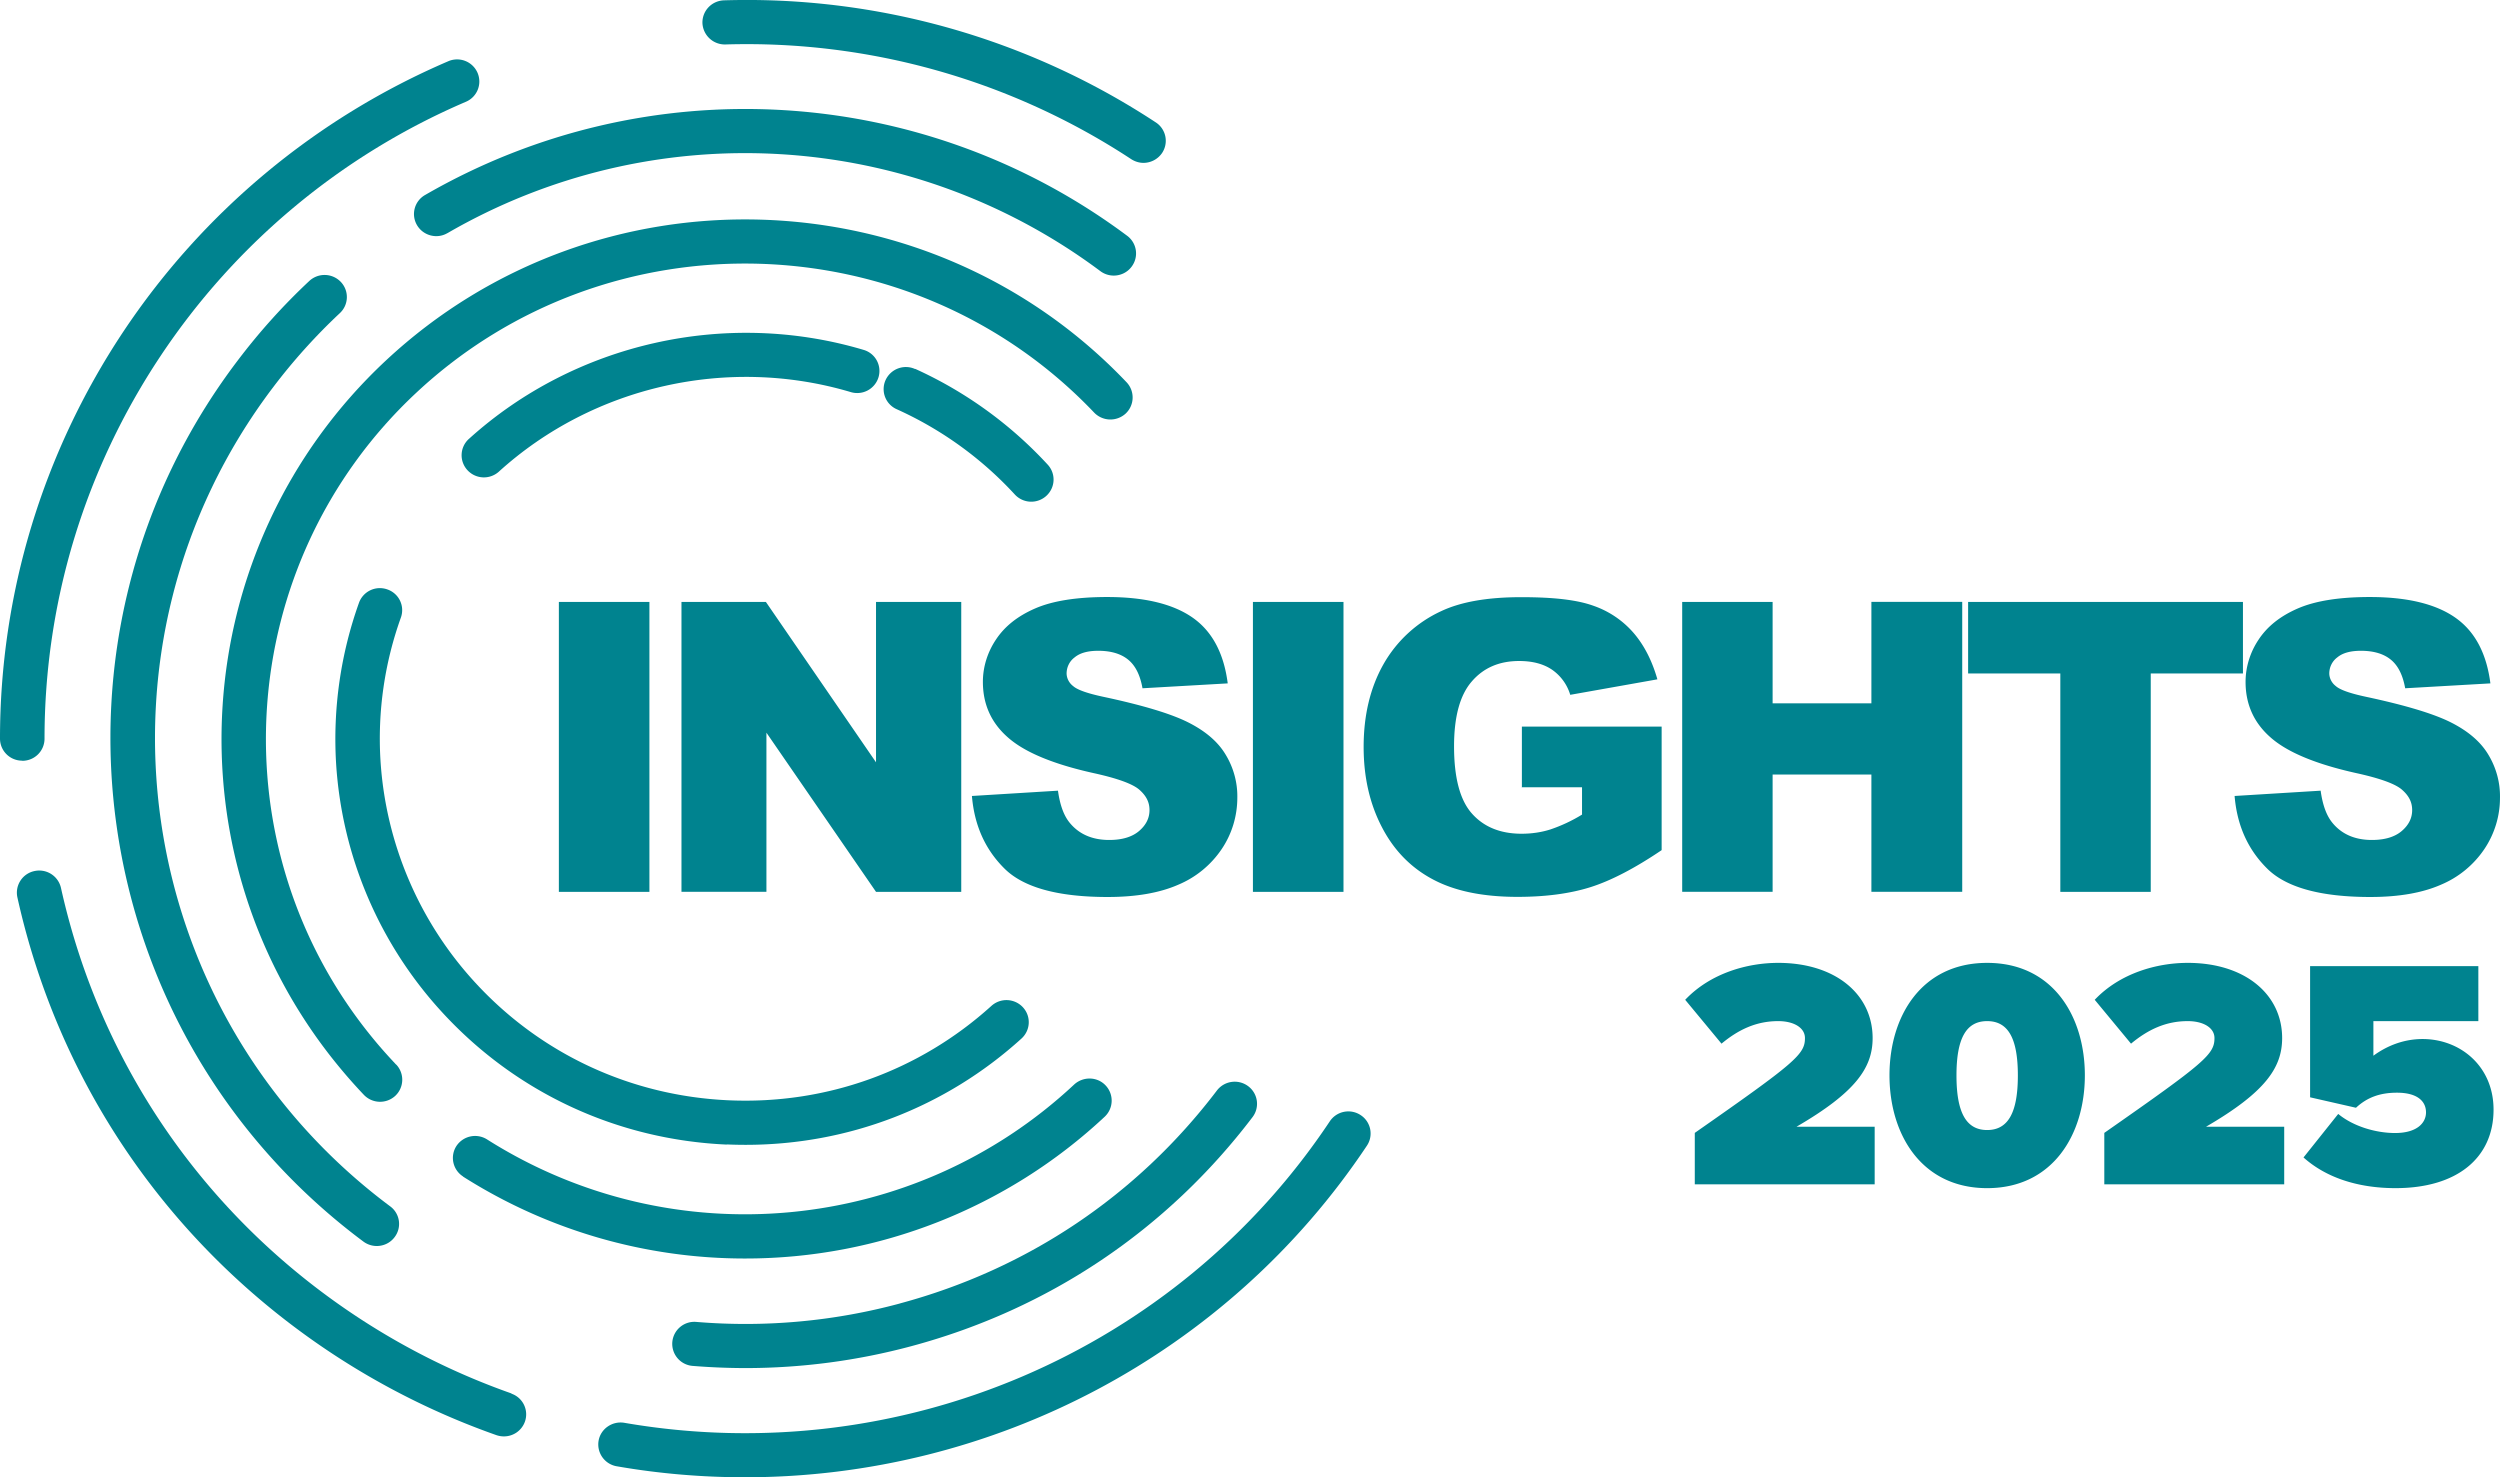
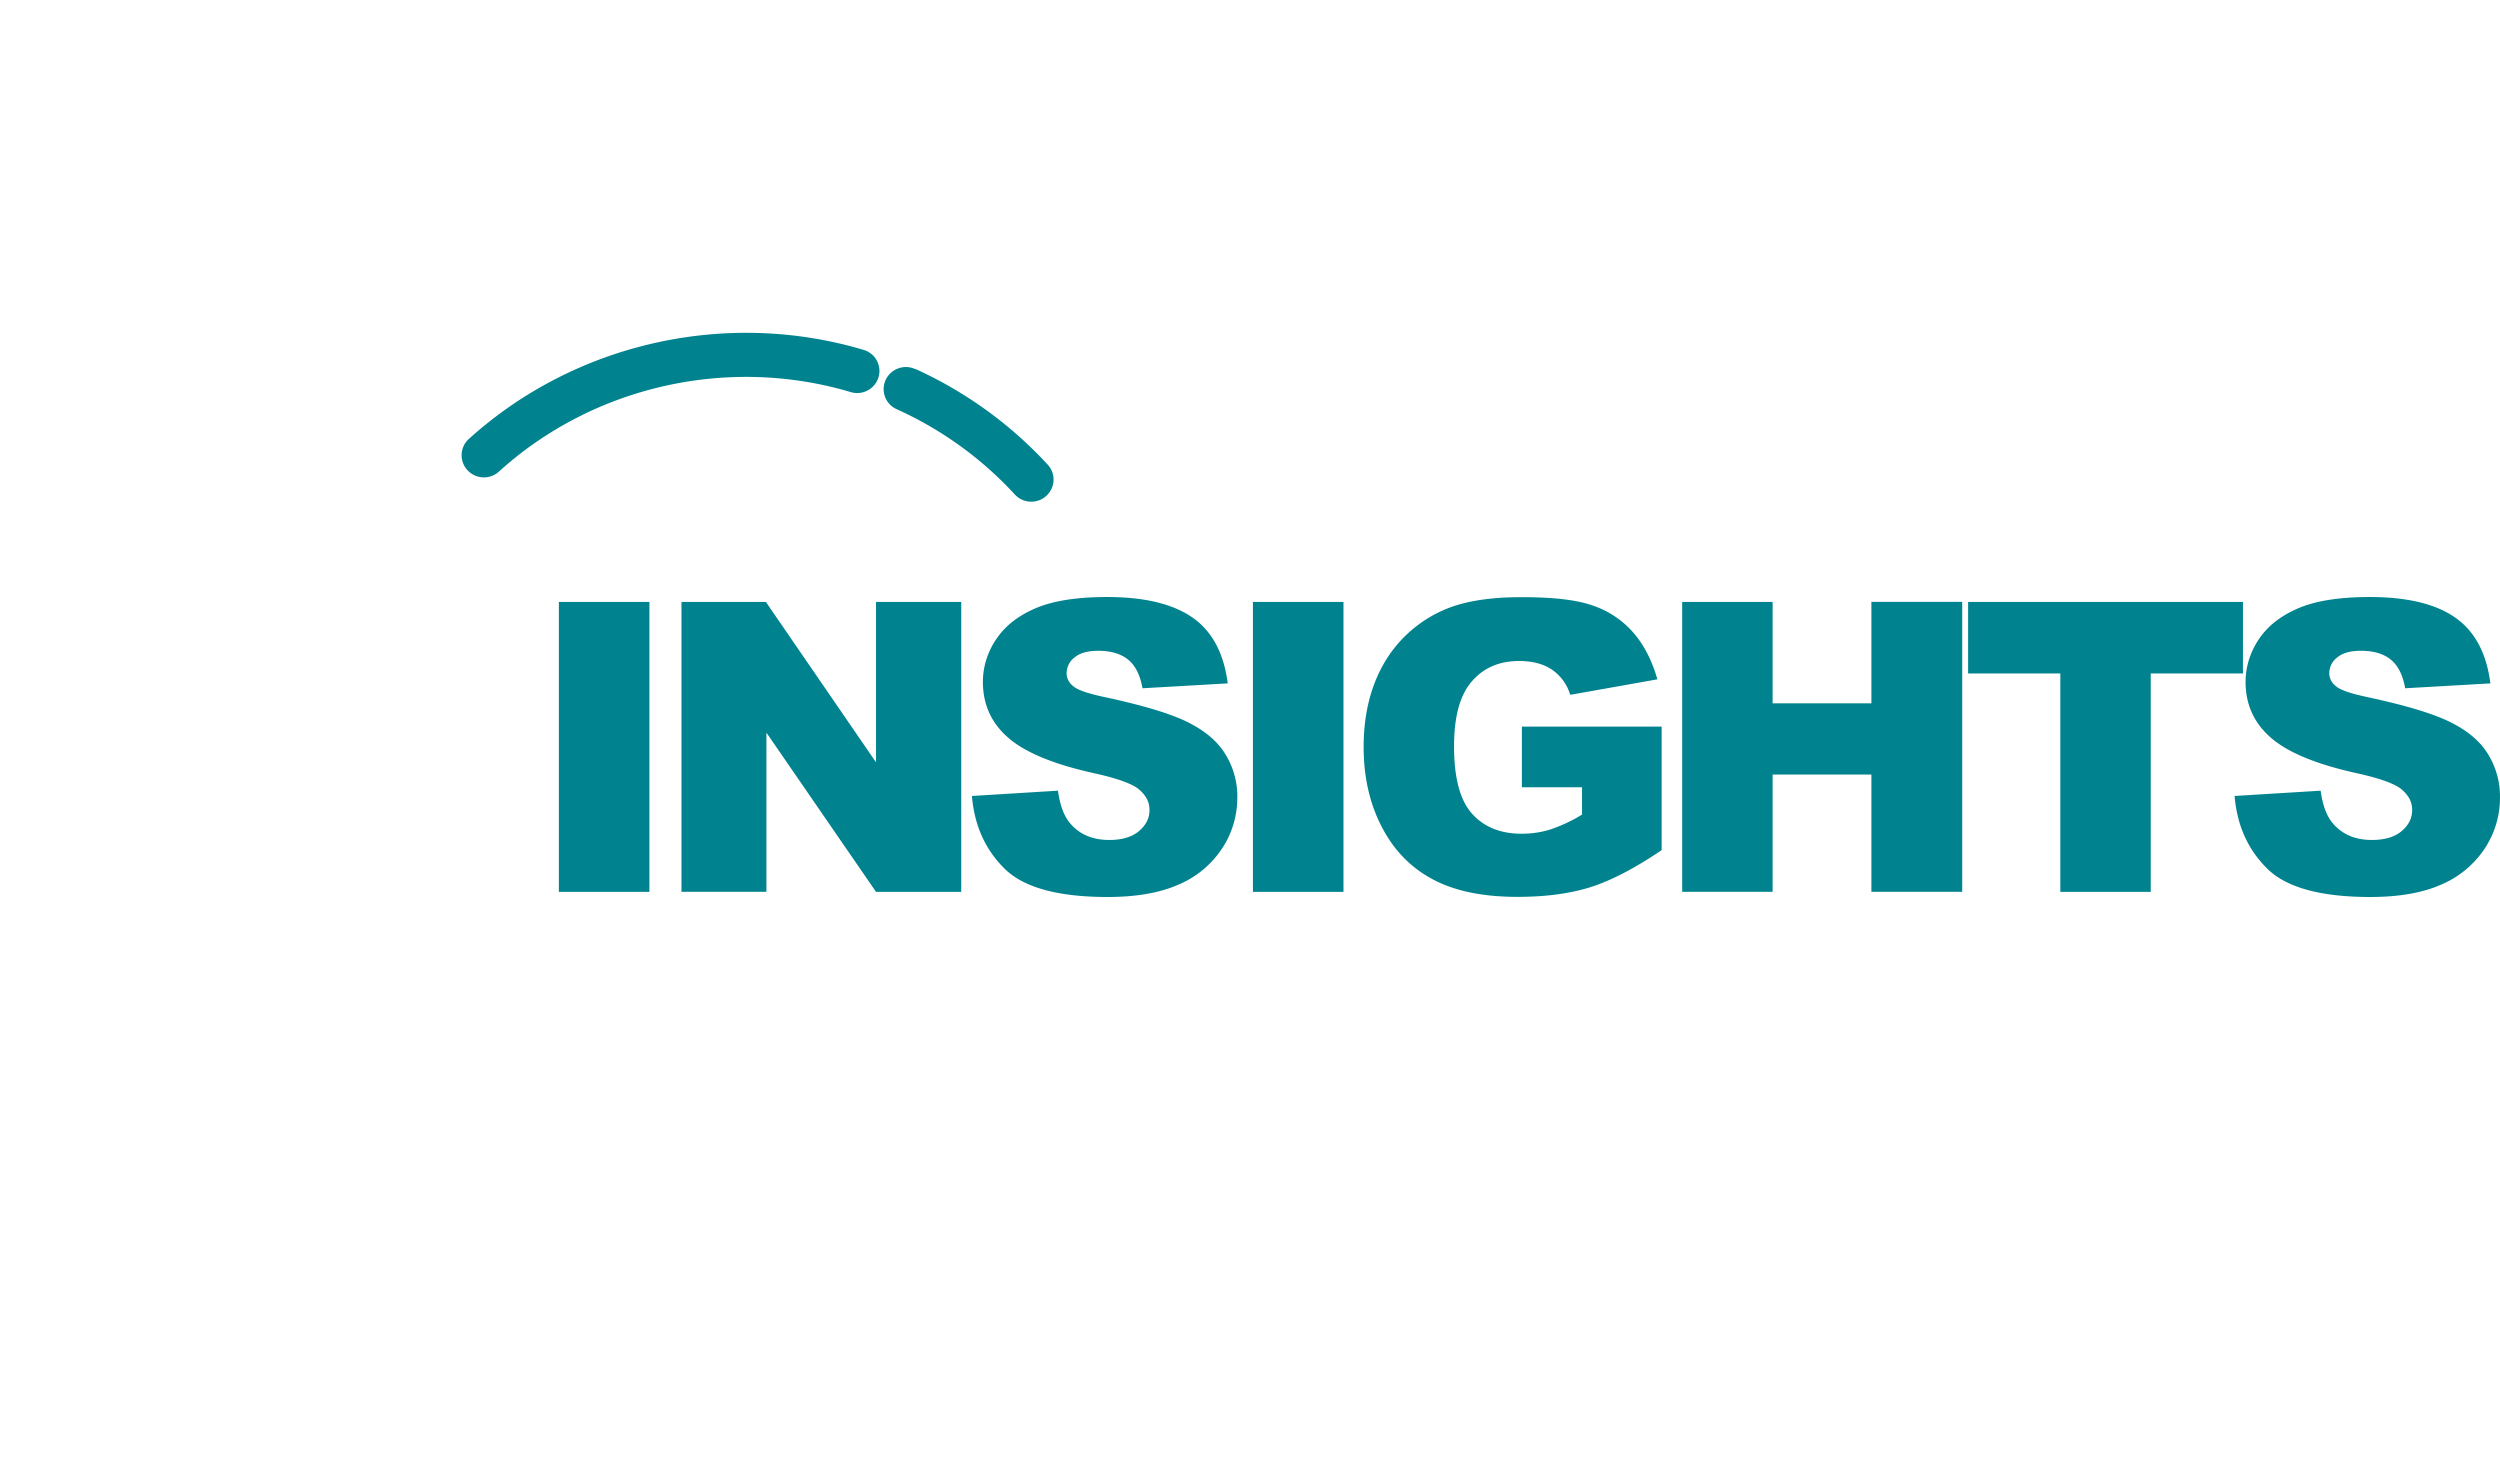
<svg xmlns="http://www.w3.org/2000/svg" fill="none" viewBox="0 0 154 91">
  <path fill="#00838F" d="M40.004 37.078h-5.578v17.86h5.578v-17.86Zm1.976 0h5.198l6.785 9.88v-9.88h5.25v17.86h-5.25l-6.751-9.805v9.804h-5.233v-17.86Zm17.891 11.954 5.3-.326c.118.853.346 1.505.7 1.949.575.719 1.393 1.087 2.457 1.087.793 0 1.41-.184 1.84-.552.43-.368.641-.795.641-1.288 0-.494-.203-.879-.616-1.247-.414-.368-1.359-.71-2.853-1.037-2.439-.544-4.186-1.263-5.224-2.167-1.046-.903-1.57-2.05-1.57-3.446 0-.929.287-1.832.802-2.602.54-.82 1.342-1.455 2.422-1.924 1.08-.468 2.558-.702 4.431-.702 2.304 0 4.06.426 5.267 1.271 1.206.845 1.924 2.2 2.16 4.049l-5.25.301c-.143-.803-.43-1.389-.877-1.757-.447-.368-1.064-.552-1.848-.552-.65 0-1.131.134-1.46.41-.313.234-.49.602-.49.996.008.3.16.585.405.77.262.233.886.451 1.865.66 2.431.519 4.178 1.046 5.233 1.581 1.055.535 1.823 1.188 2.295 1.983.482.794.735 1.715.718 2.643 0 1.13-.33 2.234-.962 3.17a6.037 6.037 0 0 1-2.684 2.2c-1.148.502-2.591.753-4.338.753-3.064 0-5.19-.585-6.364-1.756-1.181-1.171-1.848-2.652-2-4.459v-.008ZM82.76 37.078h-5.58v17.86h5.579v-17.86Zm10.988 11.393v-3.714h8.609v7.612c-1.646 1.113-3.106 1.874-4.372 2.276-1.266.401-2.768.602-4.507.602-2.135 0-3.882-.36-5.232-1.087-1.35-.72-2.397-1.799-3.132-3.23C84.372 49.5 84 47.86 84 46.013c0-1.95.405-3.647 1.216-5.086a7.878 7.878 0 0 1 3.561-3.28c1.224-.577 2.861-.861 4.929-.861s3.477.176 4.465.535a5.756 5.756 0 0 1 2.456 1.665c.649.753 1.139 1.707 1.468 2.861l-5.368.954a2.886 2.886 0 0 0-1.122-1.548c-.532-.36-1.207-.535-2.026-.535-1.223 0-2.194.418-2.92 1.263-.726.836-1.089 2.166-1.089 3.99 0 1.932.363 3.313 1.098 4.14.734.829 1.755 1.247 3.063 1.247.608 0 1.207-.083 1.781-.267a9.546 9.546 0 0 0 1.941-.912v-1.682h-3.722l.017-.025Zm9.875-11.393h5.57v6.249h6.085v-6.25h5.595v17.86h-5.595V47.71h-6.085v7.227h-5.57v-17.86Zm17.613 0h16.93v4.408h-5.68v13.452h-5.57V41.486h-5.68v-4.408Zm16.416 11.954 5.3-.326c.118.853.346 1.505.7 1.949.574.719 1.393 1.087 2.456 1.087.793 0 1.41-.184 1.84-.552.43-.368.641-.795.641-1.288 0-.494-.202-.879-.616-1.247-.413-.368-1.359-.71-2.852-1.037-2.439-.544-4.186-1.263-5.225-2.167-1.046-.903-1.569-2.05-1.569-3.446 0-.929.287-1.832.801-2.602.541-.82 1.342-1.455 2.423-1.924 1.08-.468 2.557-.702 4.43-.702 2.305 0 4.06.426 5.267 1.271 1.207.845 1.924 2.2 2.16 4.049l-5.249.301c-.144-.803-.43-1.389-.878-1.757-.447-.368-1.063-.552-1.848-.552-.65 0-1.131.134-1.46.41-.312.234-.49.602-.49.996.009.3.161.585.405.77.262.233.887.451 1.866.66 2.43.519 4.177 1.046 5.232 1.581 1.055.535 1.823 1.188 2.296 1.983.481.794.734 1.715.717 2.643a5.65 5.65 0 0 1-.962 3.17 6.037 6.037 0 0 1-2.684 2.2c-1.148.502-2.591.753-4.338.753-3.063 0-5.19-.585-6.363-1.756-1.182-1.171-1.849-2.652-2-4.459v-.008Zm-81.283-26.3a1.374 1.374 0 0 0-1.815.677 1.352 1.352 0 0 0 .684 1.799 22.37 22.37 0 0 1 7.275 5.253 1.377 1.377 0 0 0 1.941.084c.557-.51.6-1.364.084-1.924a25.29 25.29 0 0 0-8.16-5.898l-.01.009ZM28.88 27.04a1.354 1.354 0 0 0-.084 1.924 1.377 1.377 0 0 0 1.941.083c5.815-5.27 14.12-7.144 21.674-4.893a1.37 1.37 0 0 0 1.704-.912 1.35 1.35 0 0 0-.92-1.69c-8.473-2.526-17.79-.418-24.314 5.488Z" />
-   <path fill="#00838F" d="M44.773 70.497c.388.017.776.025 1.156.025 6.313 0 12.313-2.3 16.997-6.55.557-.51.6-1.364.085-1.924a1.382 1.382 0 0 0-1.941-.084c-4.44 4.016-10.187 6.082-16.188 5.814-6-.268-11.545-2.836-15.596-7.236a22.258 22.258 0 0 1-5.849-13.71 22.084 22.084 0 0 1 1.258-8.792 1.349 1.349 0 0 0-.836-1.732 1.367 1.367 0 0 0-1.747.828A24.94 24.94 0 0 0 20.702 47a24.944 24.944 0 0 0 6.567 15.392c4.549 4.935 10.76 7.813 17.495 8.114l.009-.008Z" />
-   <path fill="#00838F" d="M24.408 65.587c-.448-.477-.895-.97-1.317-1.481-9.85-11.837-8.735-29.37 2.549-39.91 11.85-11.076 30.585-10.524 41.76 1.22a1.39 1.39 0 0 0 1.94.06 1.36 1.36 0 0 0 .06-1.925c-12.213-12.84-32.679-13.434-45.634-1.338-12.33 11.519-13.554 30.675-2.785 43.616a32.73 32.73 0 0 0 1.435 1.615 1.379 1.379 0 0 0 1.933.059 1.36 1.36 0 0 0 .059-1.925v.008Zm4.118 6.893a32.364 32.364 0 0 0 17.37 5.044 32.4 32.4 0 0 0 22.153-8.734 1.36 1.36 0 0 0 .06-1.924c-.515-.552-1.385-.569-1.942-.058-9.874 9.227-24.745 10.615-36.164 3.38a1.38 1.38 0 0 0-1.89.41 1.353 1.353 0 0 0 .413 1.873v.008Z" />
-   <path fill="#00838F" d="M27.556 14.366A36.57 36.57 0 0 1 67.779 16.7c.245.184.54.276.827.276.414 0 .827-.184 1.098-.544a1.353 1.353 0 0 0-.27-1.907c-12.626-9.42-29.607-10.398-43.254-2.51a1.348 1.348 0 0 0-.49 1.858c.38.644 1.224.87 1.874.485l-.008.008Zm-3.52 59.945C8.01 62.357 4.786 39.713 16.846 23.827a36.194 36.194 0 0 1 4.093-4.542 1.352 1.352 0 0 0 .05-1.924 1.382 1.382 0 0 0-1.94-.05 38.558 38.558 0 0 0-4.398 4.885C1.68 39.27 5.148 63.63 22.382 76.478c.245.184.54.276.827.276.414 0 .827-.184 1.097-.544a1.342 1.342 0 0 0-.27-1.899Zm31.404 5.982a36.504 36.504 0 0 1-12.55 1.137 1.362 1.362 0 0 0-1.476 1.247 1.363 1.363 0 0 0 1.257 1.463 41.69 41.69 0 0 0 3.224.134c3.46 0 6.904-.451 10.263-1.355 8.456-2.275 15.715-7.152 20.998-14.104a1.353 1.353 0 0 0-.27-1.907 1.381 1.381 0 0 0-1.925.268c-4.912 6.466-11.663 11-19.53 13.117h.01ZM44.68 2.739a43.13 43.13 0 0 1 25.007 7.068c.236.15.498.226.75.226a1.39 1.39 0 0 0 1.148-.61 1.352 1.352 0 0 0-.388-1.883A45.851 45.851 0 0 0 44.604.02c-.76.025-1.35.644-1.334 1.397a1.38 1.38 0 0 0 1.41 1.322Z" />
-   <path fill="#00838F" d="M1.376 46.865c.76 0 1.367-.61 1.367-1.363 0-8.39 2.464-16.539 7.148-23.574a42.858 42.858 0 0 1 18.812-15.66 1.355 1.355 0 0 0 .71-1.79 1.37 1.37 0 0 0-1.807-.702A45.677 45.677 0 0 0 7.596 20.43C2.625 27.91 0 36.576 0 45.501a1.36 1.36 0 0 0 1.367 1.356l.009.008Zm30.138 38.974a43.558 43.558 0 0 1-9.393-4.643C12.7 75.031 6.178 65.62 3.756 54.695a1.373 1.373 0 0 0-1.638-1.037 1.36 1.36 0 0 0-1.046 1.623c2.574 11.619 9.511 21.632 19.53 28.19a46.327 46.327 0 0 0 9.983 4.936c.152.05.304.075.456.075a1.37 1.37 0 0 0 1.292-.903 1.349 1.349 0 0 0-.836-1.732l.017-.008ZM83.815 68.69a1.372 1.372 0 0 0-1.9.385C72.447 83.287 55.39 90.573 38.46 87.645c-.743-.125-1.46.369-1.587 1.105a1.365 1.365 0 0 0 1.114 1.572c2.642.46 5.283.678 7.908.678 15.242 0 29.716-7.537 38.308-20.428a1.352 1.352 0 0 0-.388-1.882Zm20.584 1.096c6.203-4.333 6.786-4.835 6.786-5.84 0-.643-.692-1.045-1.646-1.045-1.359 0-2.456.527-3.494 1.389l-2.237-2.702c1.562-1.648 3.84-2.275 5.731-2.275 3.519 0 5.815 1.932 5.815 4.634 0 1.832-1.055 3.346-4.693 5.462h4.819v3.547h-11.081v-3.17Zm18.01-10.473c4.043 0 6.018 3.287 6.018 6.926 0 3.639-1.975 6.951-6.018 6.951-4.042 0-6.017-3.304-6.017-6.951s1.975-6.926 6.017-6.926Zm0 3.588c-1.299 0-1.89 1.071-1.89 3.346 0 2.276.591 3.363 1.89 3.363 1.3 0 1.891-1.087 1.891-3.363 0-2.275-.591-3.346-1.891-3.346Zm7.216 6.885c6.204-4.333 6.786-4.835 6.786-5.84 0-.643-.692-1.045-1.646-1.045-1.359 0-2.456.527-3.494 1.389l-2.236-2.702c1.561-1.648 3.84-2.275 5.73-2.275 3.519 0 5.815 1.932 5.815 4.634 0 1.832-1.055 3.346-4.692 5.462h4.819v3.547h-11.082v-3.17Zm14.415-1.163c.937.77 2.321 1.171 3.494 1.171 1.359 0 1.908-.627 1.908-1.271 0-.686-.532-1.213-1.789-1.213-1.039 0-1.832.284-2.524.928l-2.827-.644v-8.08h10.364V62.9h-6.465v2.133c.852-.627 1.89-1.029 3.03-1.029 2.321 0 4.372 1.674 4.372 4.35 0 2.962-2.237 4.835-6.035 4.835-2.422 0-4.346-.702-5.671-1.89l2.135-2.677h.008Z" />
</svg>